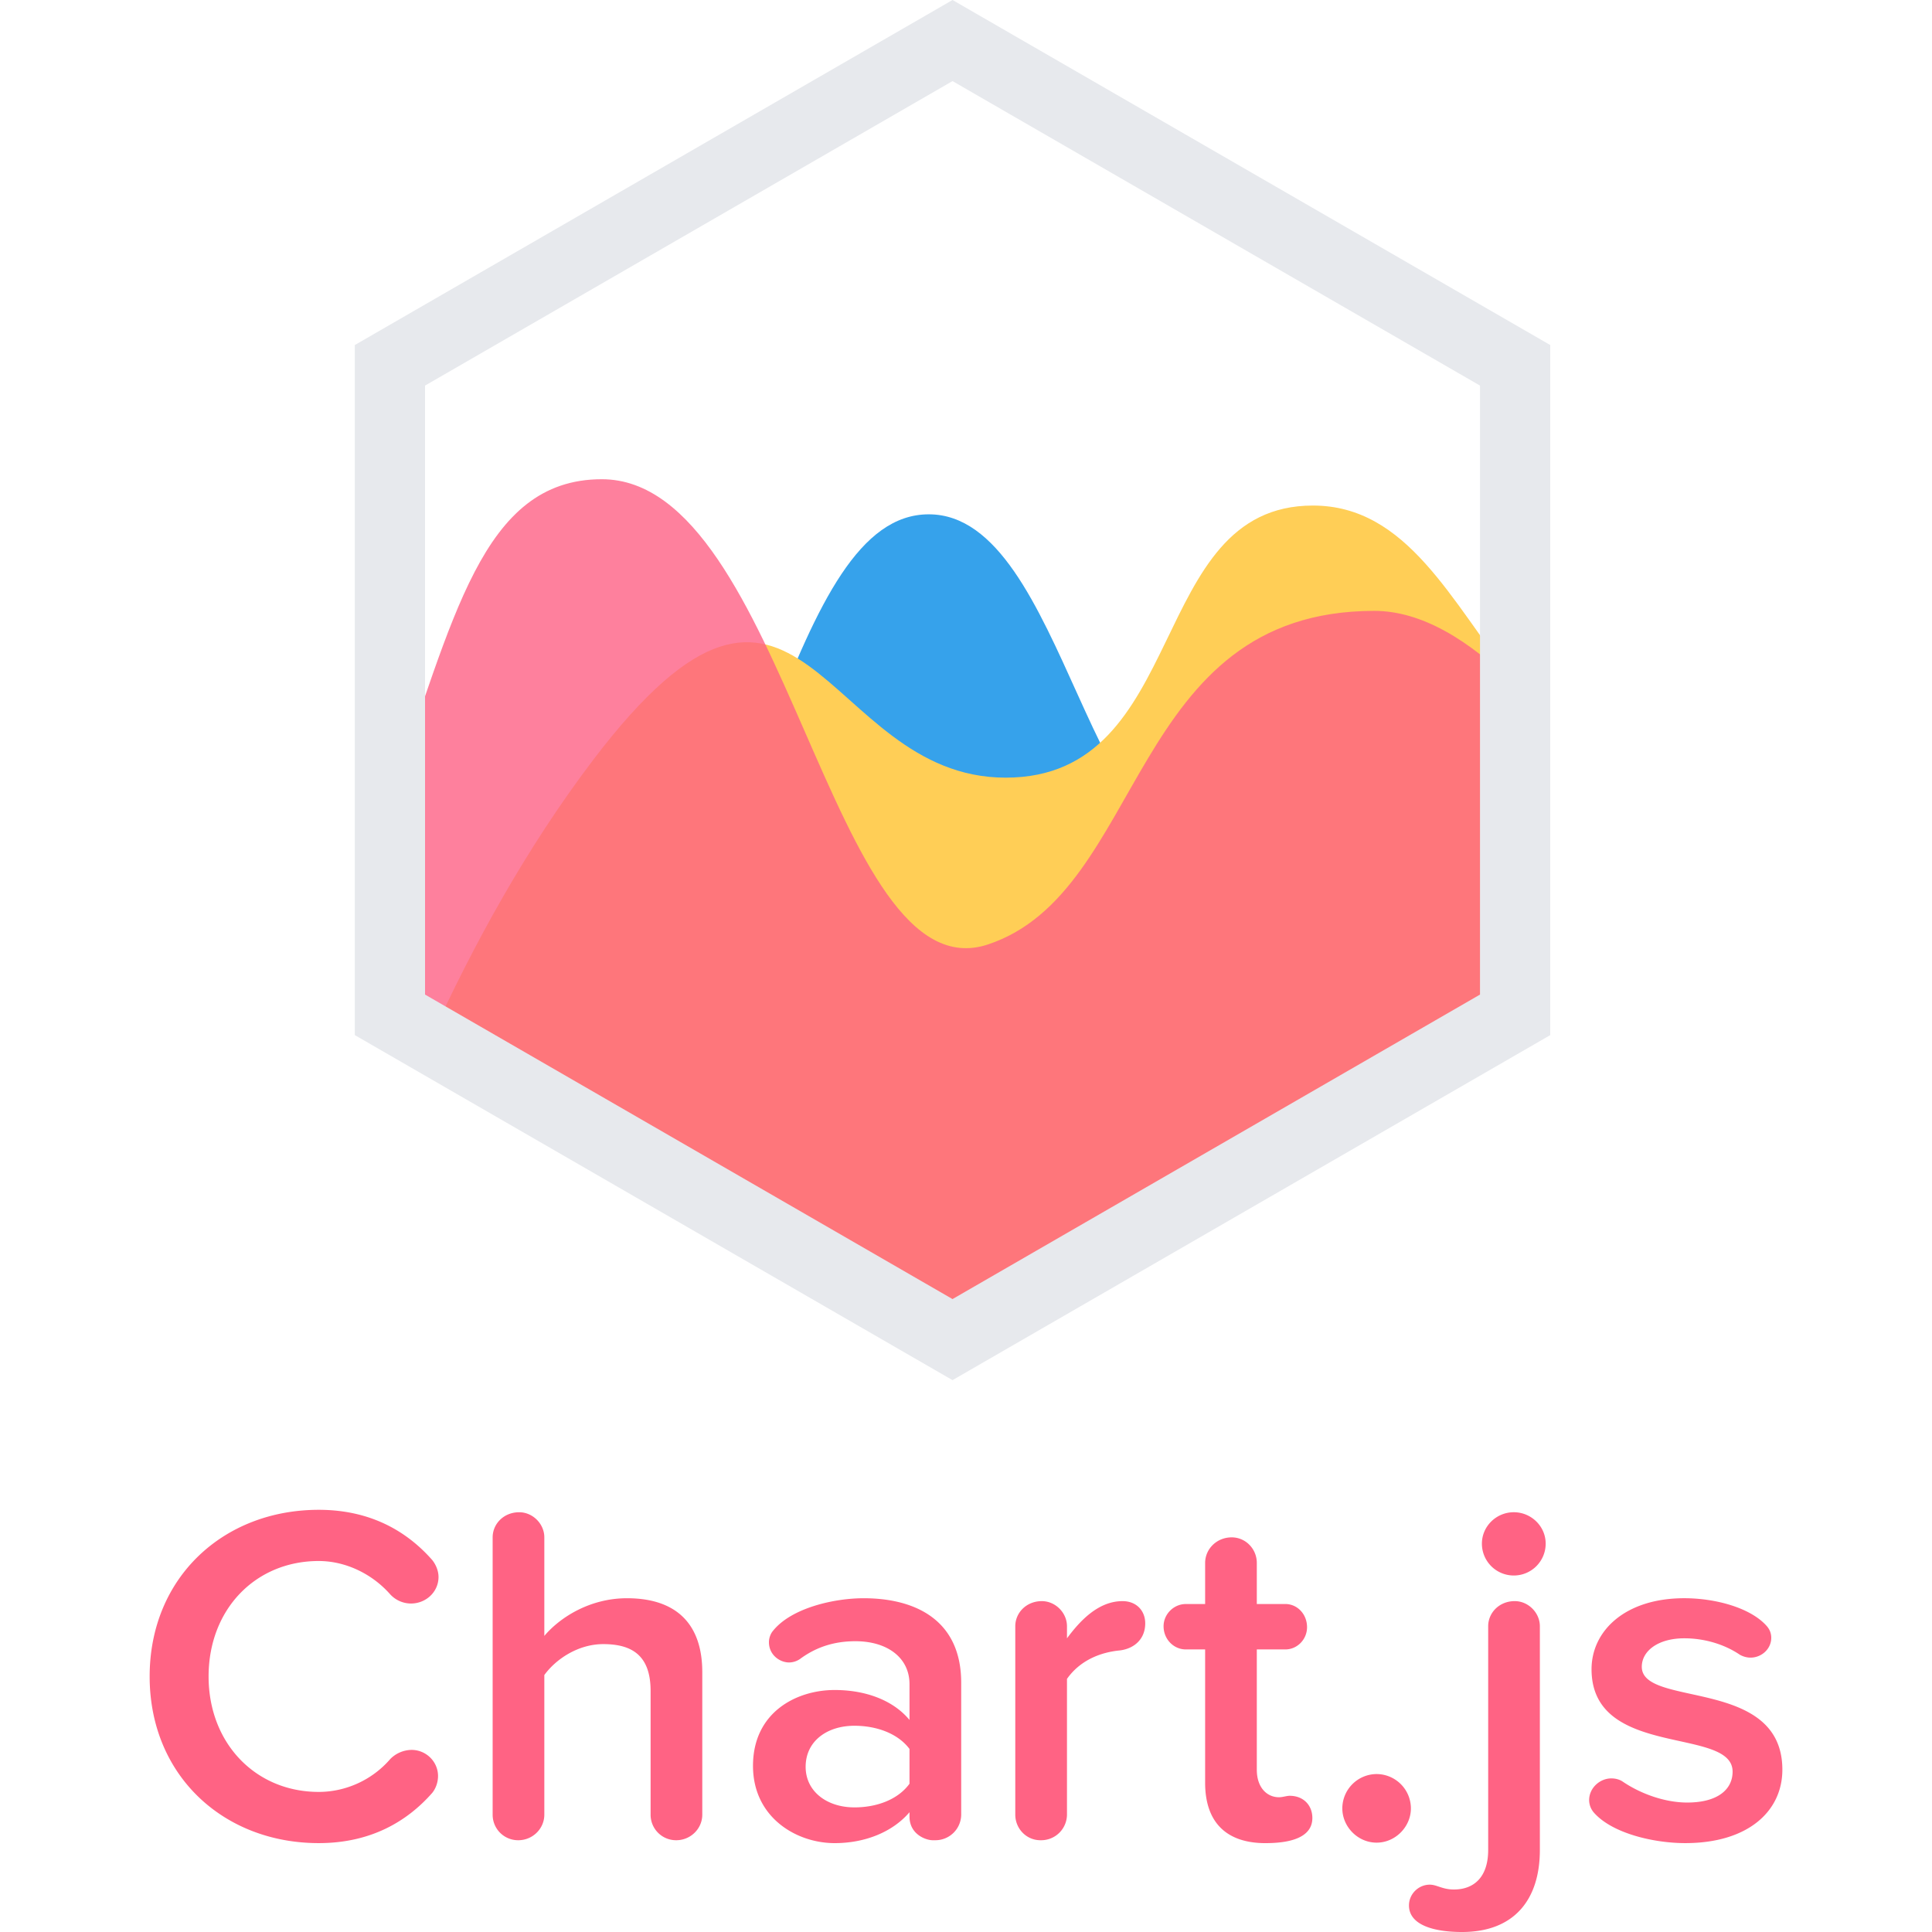
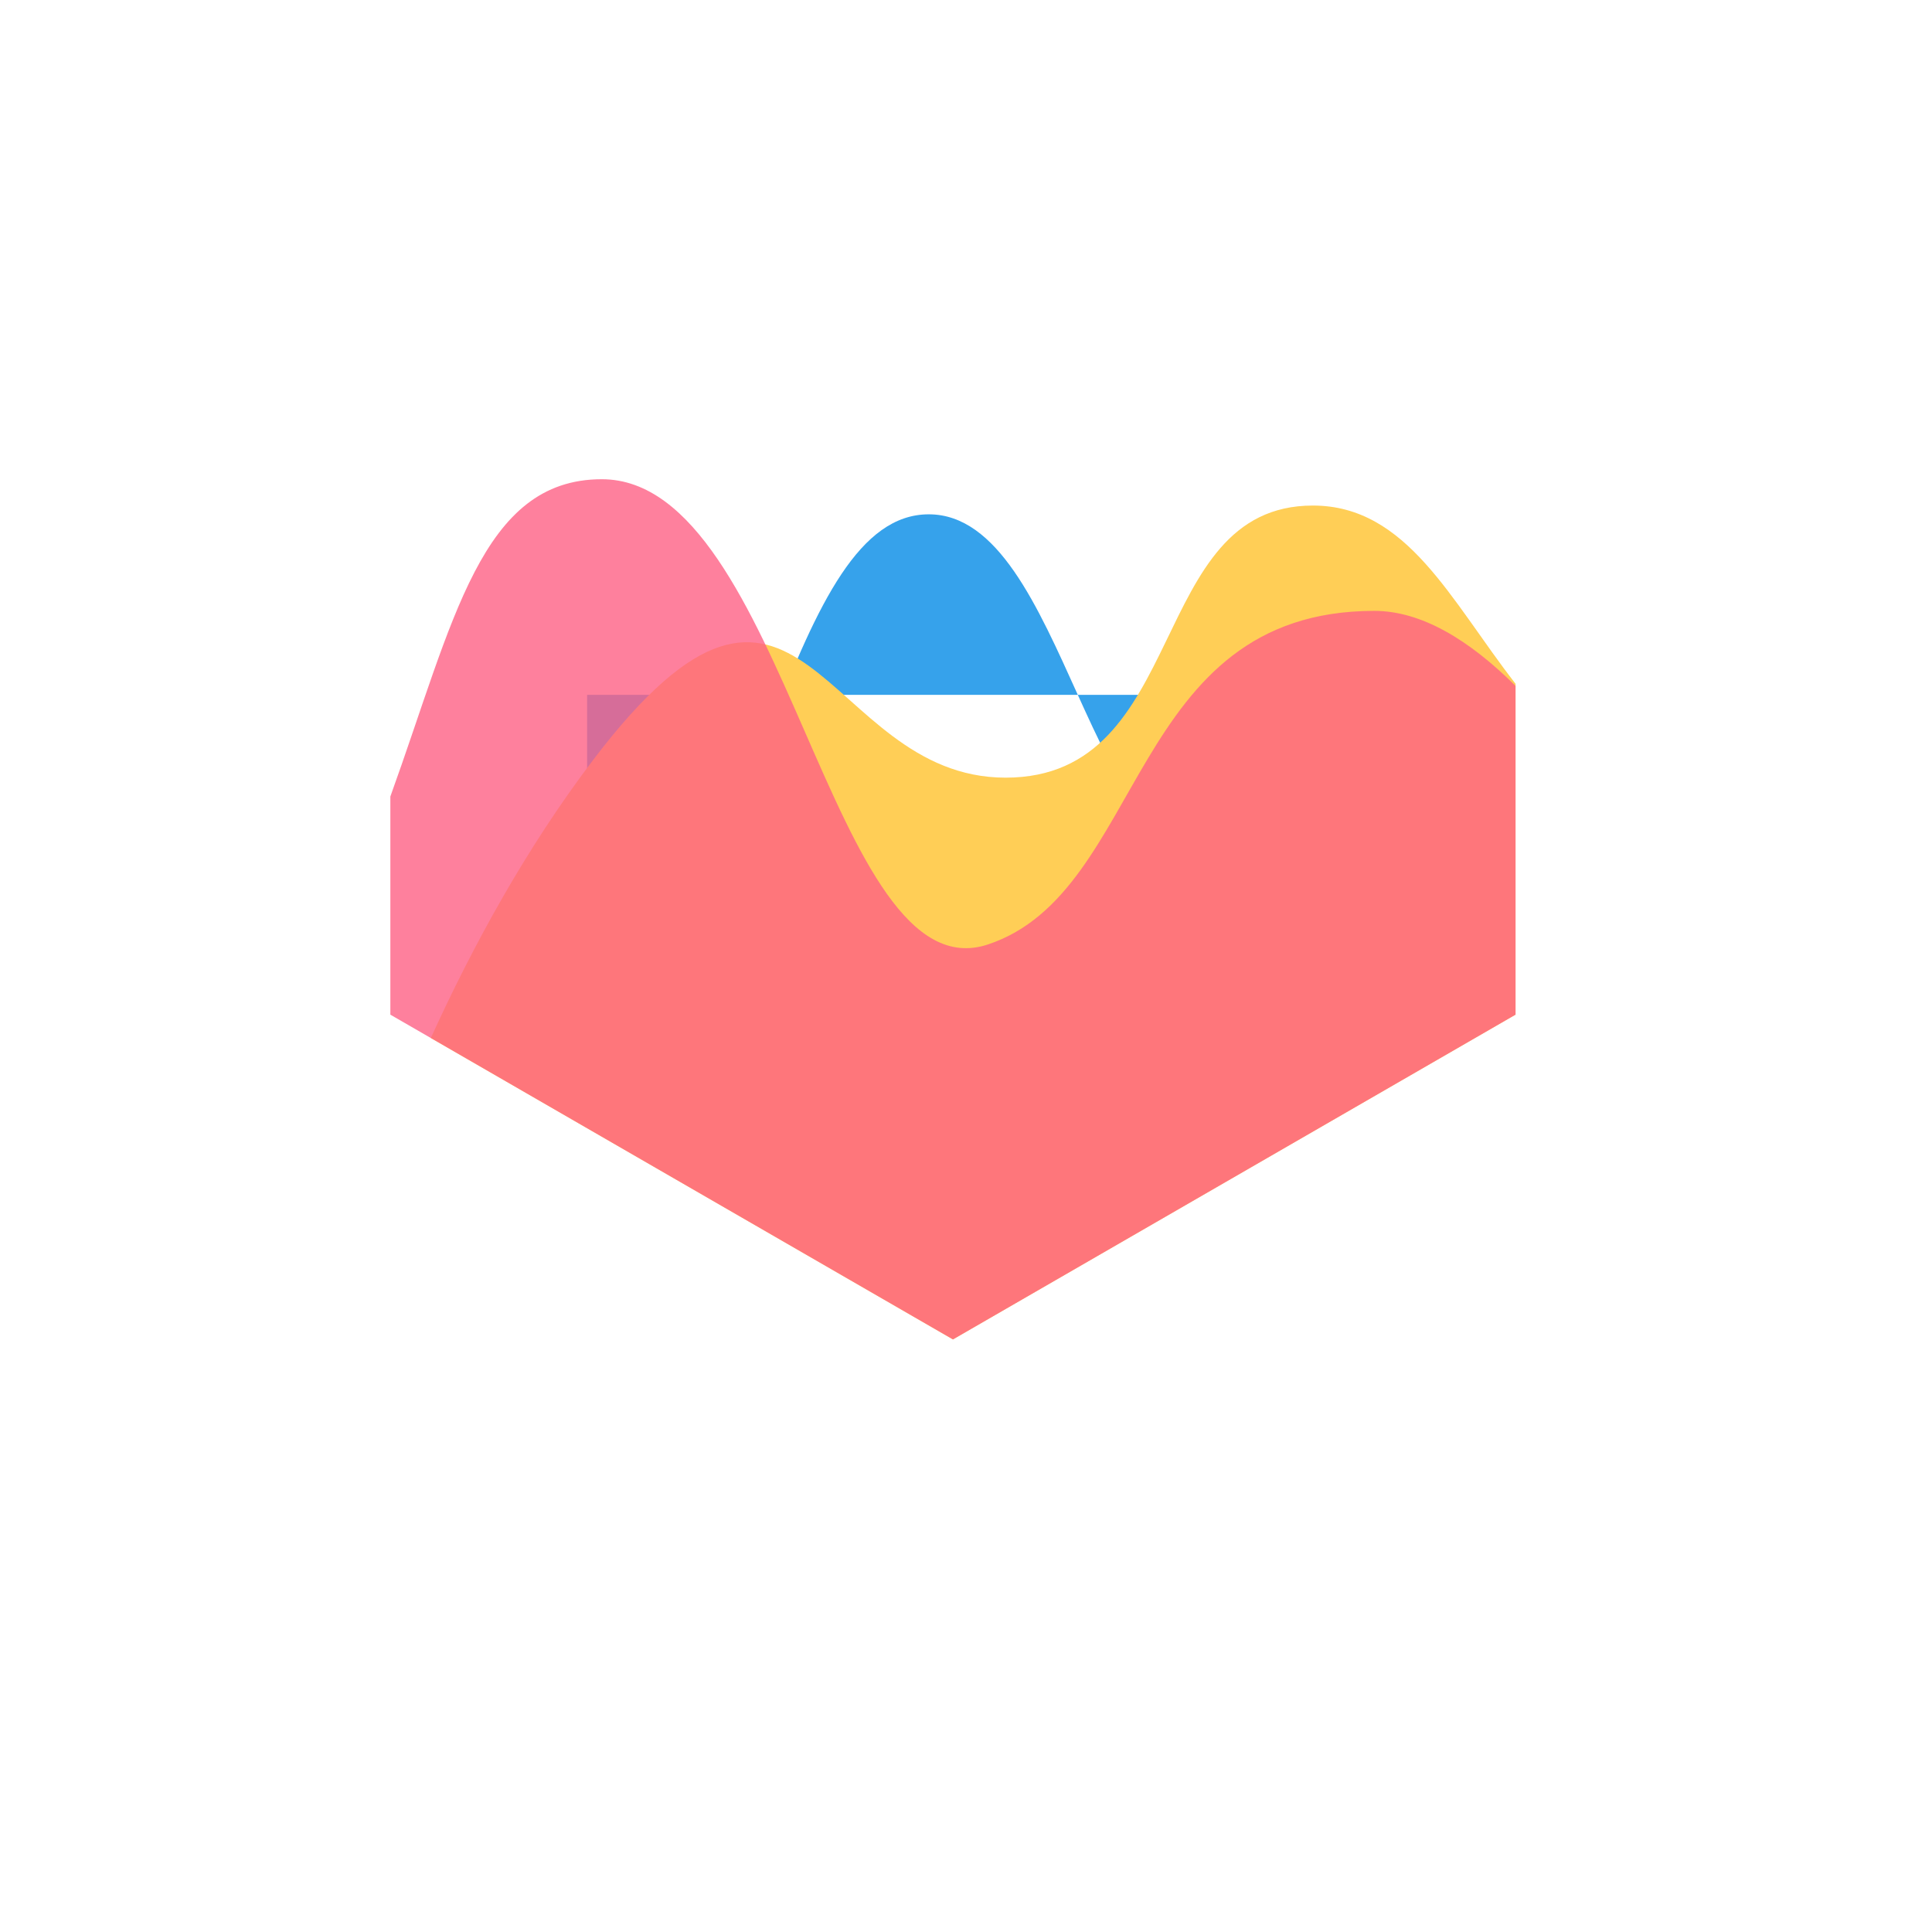
<svg xmlns="http://www.w3.org/2000/svg" xml:space="preserve" viewBox="0 0 128 128">
-   <path fill="#ff6384" d="M28.637 103.357c.256.32.416.736.416 1.12 0 .993-.832 1.76-1.824 1.76-.48 0-.992-.191-1.376-.607-1.216-1.377-2.976-2.209-4.736-2.209-4.193 0-7.297 3.2-7.297 7.65 0 4.416 3.104 7.648 7.297 7.648 1.76 0 3.52-.768 4.736-2.176a2.02 2.02 0 0 1 1.408-.608c.992 0 1.76.8 1.76 1.728 0 .384-.128.8-.384 1.12-1.632 1.856-4.032 3.328-7.52 3.328-6.305 0-11.202-4.48-11.202-11.04 0-6.562 4.897-11.042 11.202-11.042 3.488 0 5.888 1.472 7.52 3.328zM44.8 121.92a1.687 1.687 0 0 1-1.696-1.696v-8.193c0-2.368-1.248-3.104-3.136-3.104-1.665 0-3.137.992-3.905 2.048v9.25c0 .927-.768 1.695-1.728 1.695a1.687 1.687 0 0 1-1.696-1.696v-18.37c0-.896.736-1.664 1.76-1.664.896 0 1.664.768 1.664 1.664v6.529c1.024-1.216 3.008-2.496 5.473-2.496 3.328 0 4.992 1.76 4.992 4.896v9.441c0 .928-.768 1.696-1.728 1.696zm17.185 0h-.192c-.448 0-1.536-.384-1.536-1.568v-.288c-1.12 1.312-2.944 2.048-4.96 2.048-2.529 0-5.409-1.696-5.409-5.12 0-3.553 2.88-5.025 5.409-5.025 2.048 0 3.872.672 4.96 1.984v-2.368c0-1.76-1.472-2.848-3.584-2.848-1.344 0-2.56.352-3.68 1.184a1.313 1.313 0 0 1-.705.224c-.64 0-1.344-.512-1.344-1.344 0-.256.096-.544.256-.736 1.216-1.536 4.065-2.176 6.017-2.176 3.424 0 6.465 1.44 6.465 5.6v8.737a1.708 1.708 0 0 1-1.697 1.696zm-1.728-6.048c-.768-1.024-2.176-1.536-3.648-1.536-1.824 0-3.233 1.024-3.233 2.72 0 1.632 1.409 2.688 3.233 2.688 1.472 0 2.88-.512 3.648-1.568zm13.953-6.529c-1.376.128-2.688.704-3.52 1.888v8.993a1.708 1.708 0 0 1-1.696 1.696h-.064c-.929 0-1.665-.768-1.665-1.696v-12.481c0-.896.736-1.664 1.76-1.664.897 0 1.665.768 1.665 1.664v.8c.832-1.12 2.048-2.464 3.68-2.464.928 0 1.504.64 1.504 1.472 0 1.024-.704 1.664-1.664 1.792zm9.633 12.77c-2.624 0-4-1.409-4-4.001v-8.833h-1.28c-.8 0-1.473-.672-1.473-1.536 0-.8.672-1.472 1.473-1.472h1.28v-2.72c0-.929.768-1.697 1.76-1.697.928 0 1.664.768 1.664 1.696v2.72h1.888c.8 0 1.44.673 1.44 1.537 0 .8-.64 1.472-1.44 1.472h-1.888v7.969c0 1.184.672 1.824 1.472 1.824.224 0 .512-.096.704-.096.928 0 1.504.64 1.504 1.472 0 1.024-.928 1.664-3.104 1.664zm7.36-.033c-1.247 0-2.271-1.056-2.271-2.272a2.28 2.28 0 0 1 2.272-2.272 2.28 2.28 0 0 1 2.272 2.272c0 1.216-1.024 2.272-2.272 2.272zm5.665 5.92c-1.984 0-3.52-.512-3.52-1.76 0-.768.64-1.376 1.376-1.376.48 0 .832.32 1.6.32 1.312 0 2.272-.8 2.272-2.625v-14.817c0-.896.736-1.664 1.76-1.664.896 0 1.664.768 1.664 1.664v14.817c0 3.329-1.728 5.441-5.152 5.441Zm5.537-25.73a2.11 2.11 0 0 1-2.113 2.111 2.11 2.11 0 0 1-2.112-2.112c0-1.152.96-2.08 2.112-2.08 1.152 0 2.113.928 2.113 2.08zm9.248 19.841c-2.08 0-4.833-.64-6.049-2.016a1.28 1.28 0 0 1-.32-.832c0-.8.704-1.44 1.472-1.44.256 0 .544.064.769.224 1.184.8 2.784 1.376 4.256 1.376 2.016 0 3.008-.864 3.008-2.048 0-3.008-9.345-.832-9.345-6.785 0-2.528 2.209-4.704 6.145-4.704 2.08 0 4.416.64 5.473 1.856.192.224.288.48.288.768 0 .736-.64 1.312-1.377 1.312-.224 0-.48-.064-.704-.192-.992-.672-2.304-1.088-3.68-1.088-1.728 0-2.816.832-2.816 1.888 0 2.72 9.313.672 9.313 6.817 0 2.752-2.273 4.864-6.433 4.864z" />
-   <path fill="#36a2eb" d="M100.408 46.037c-12.783.25-10.12 8.343-19.129 10.39-9.152 2.079-10.597-22.352-19.746-22.352-9.15 0-11.178 23.731-22.636 40.024l-.326.462 24.565 14.18 37.273-21.517V46.037Z" />
+   <path fill="#36a2eb" d="M100.408 46.037c-12.783.25-10.12 8.343-19.129 10.39-9.152 2.079-10.597-22.352-19.746-22.352-9.15 0-11.178 23.731-22.636 40.024V46.037Z" />
  <path fill="#ffce56" d="M100.408 45.3c-4.279-5.492-7.181-11.806-13.426-11.806-11.052 0-8.143 18.028-20.357 18.028-12.215 0-13.498-19.391-27.336-1.163-4.409 5.808-7.958 12.284-10.745 18.412l34.591 19.97 37.273-21.517V45.3Z" />
  <path fill="#fe6184" d="M25.863 52.768c4.193-11.613 6.003-21.018 14.009-21.018 12.212 0 15.12 34.31 25.59 30.82 10.468-3.489 9.305-22.098 25.59-22.098 3.1 0 6.265 1.899 9.356 4.971v21.78L63.136 88.74 25.862 67.224V52.768Z" opacity=".8" />
-   <path fill="#e7e9ed" d="m63.107 91.438-39.6-22.86V22.86L63.108 0l39.6 22.86v45.719ZM28.16 65.893l34.947 20.174 34.947-20.174V25.546L63.107 5.372 28.16 25.546z" />
</svg>